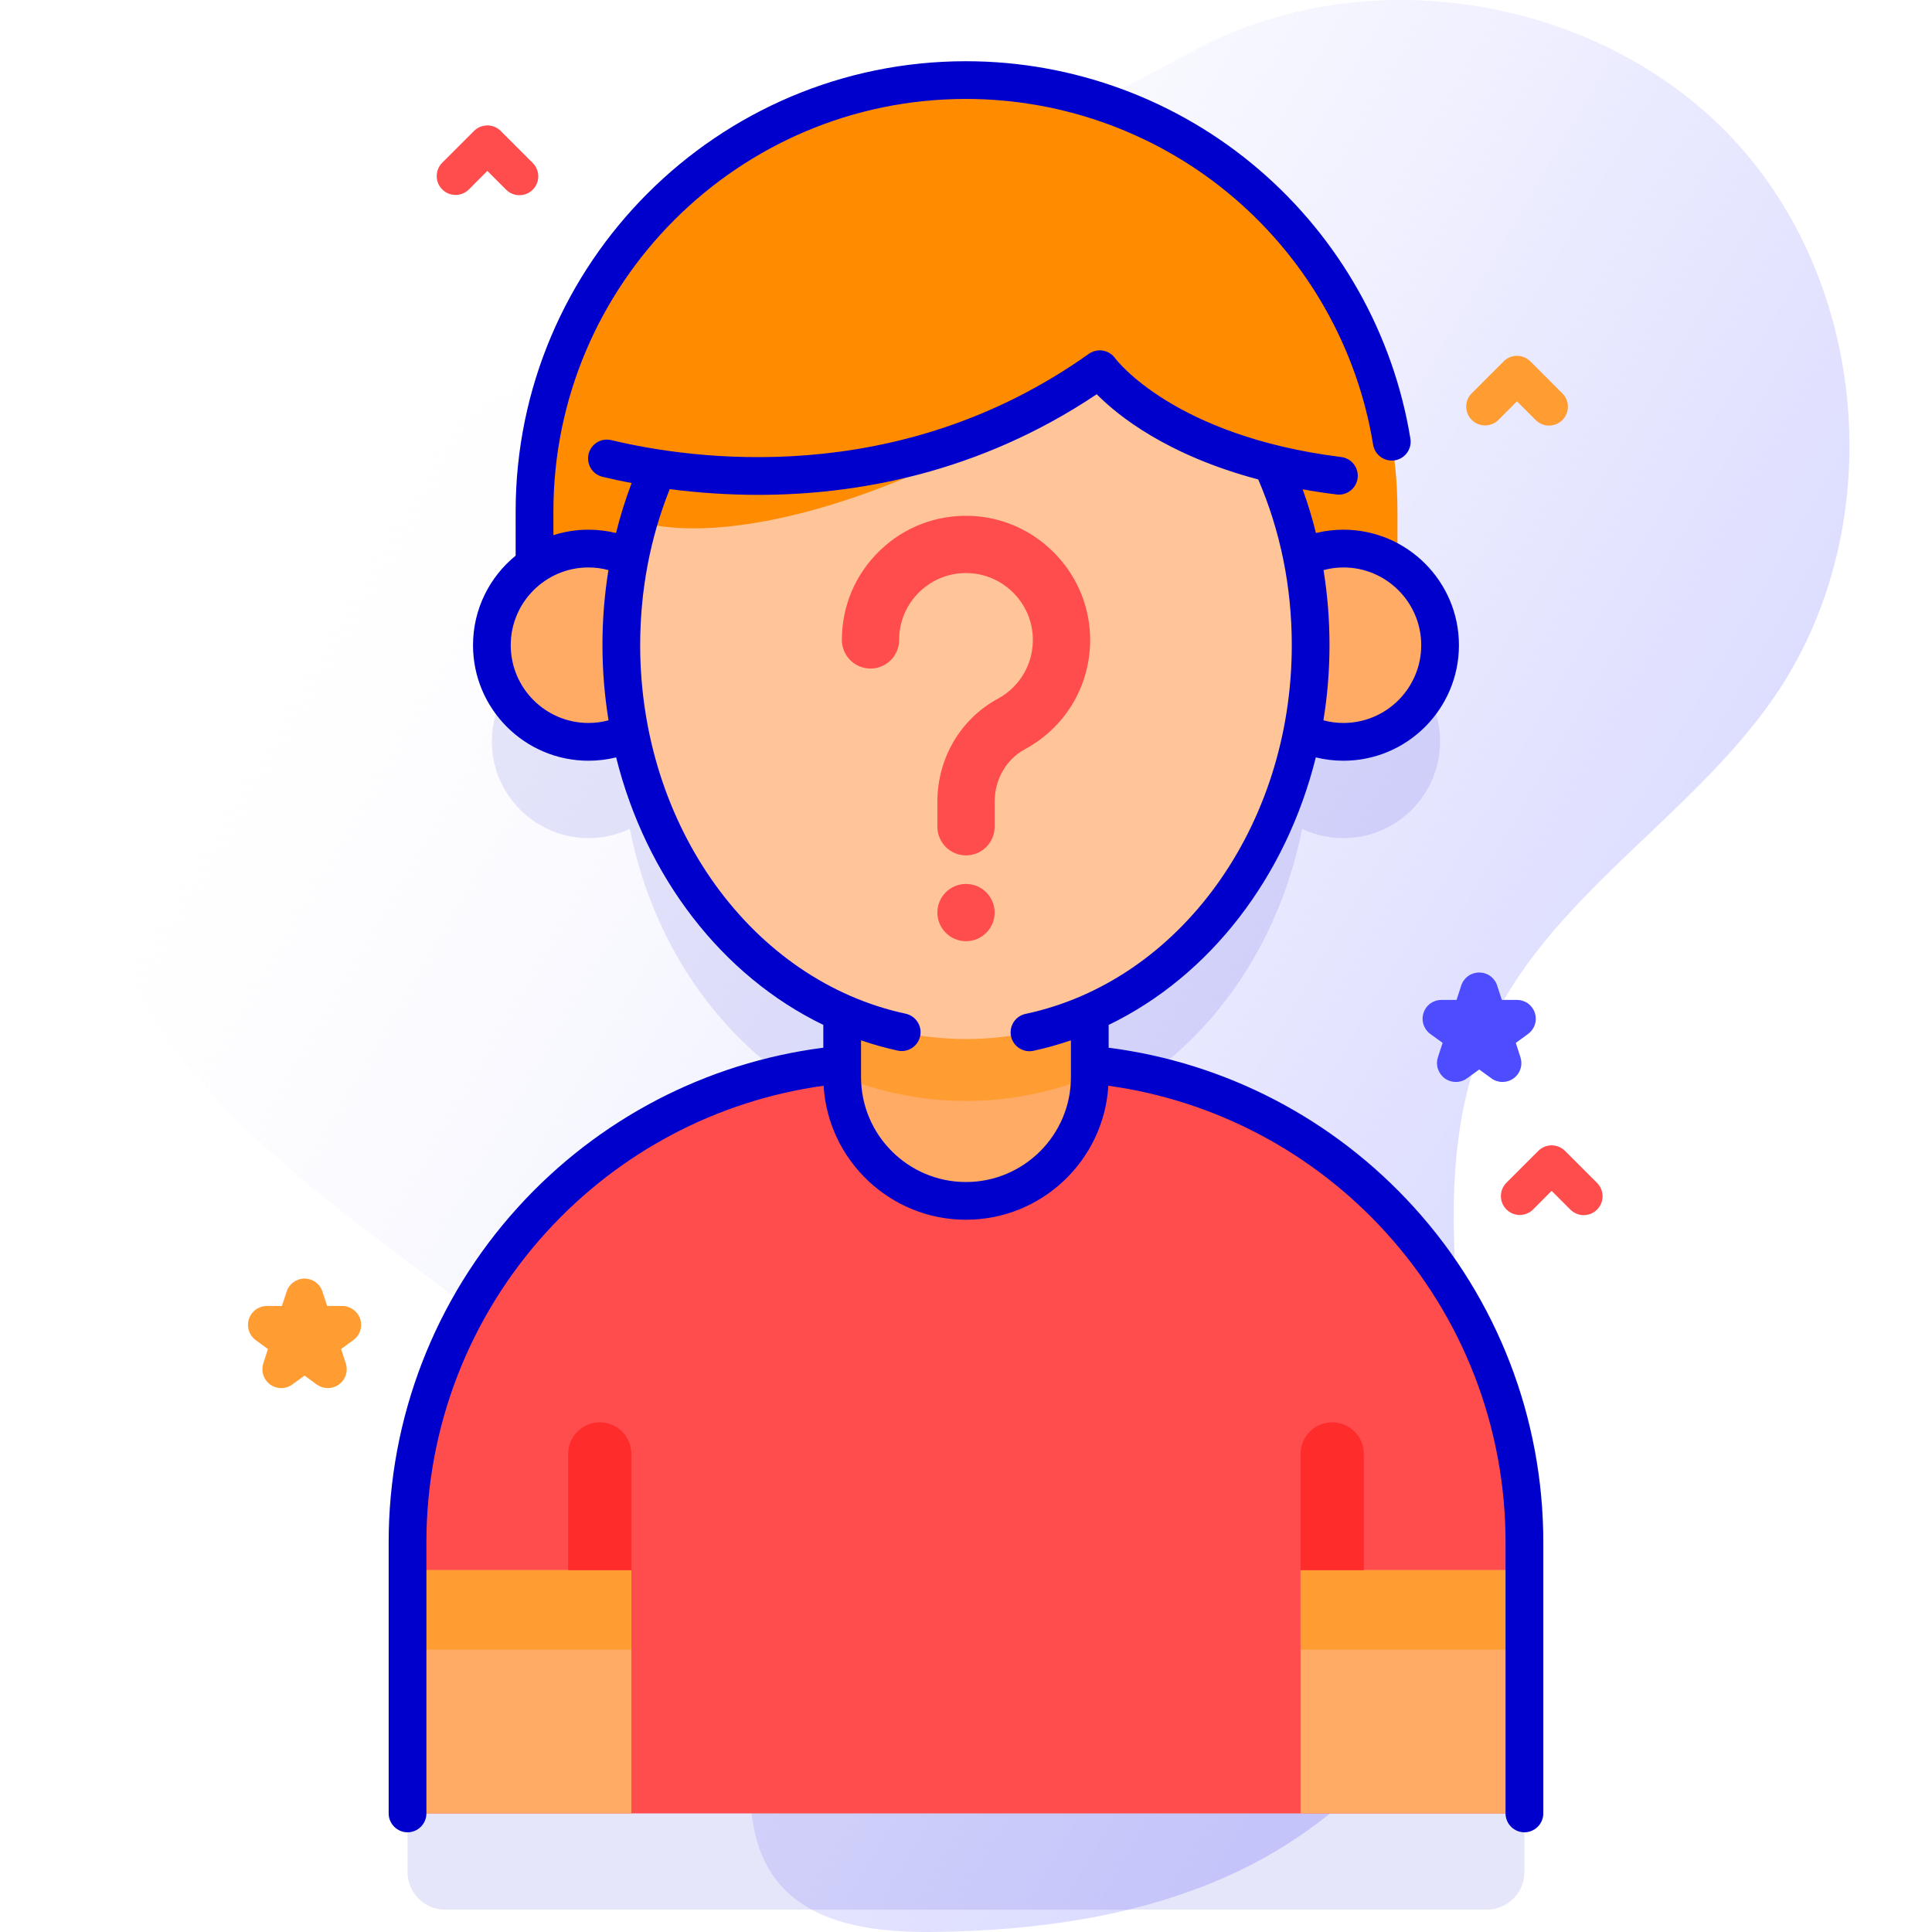
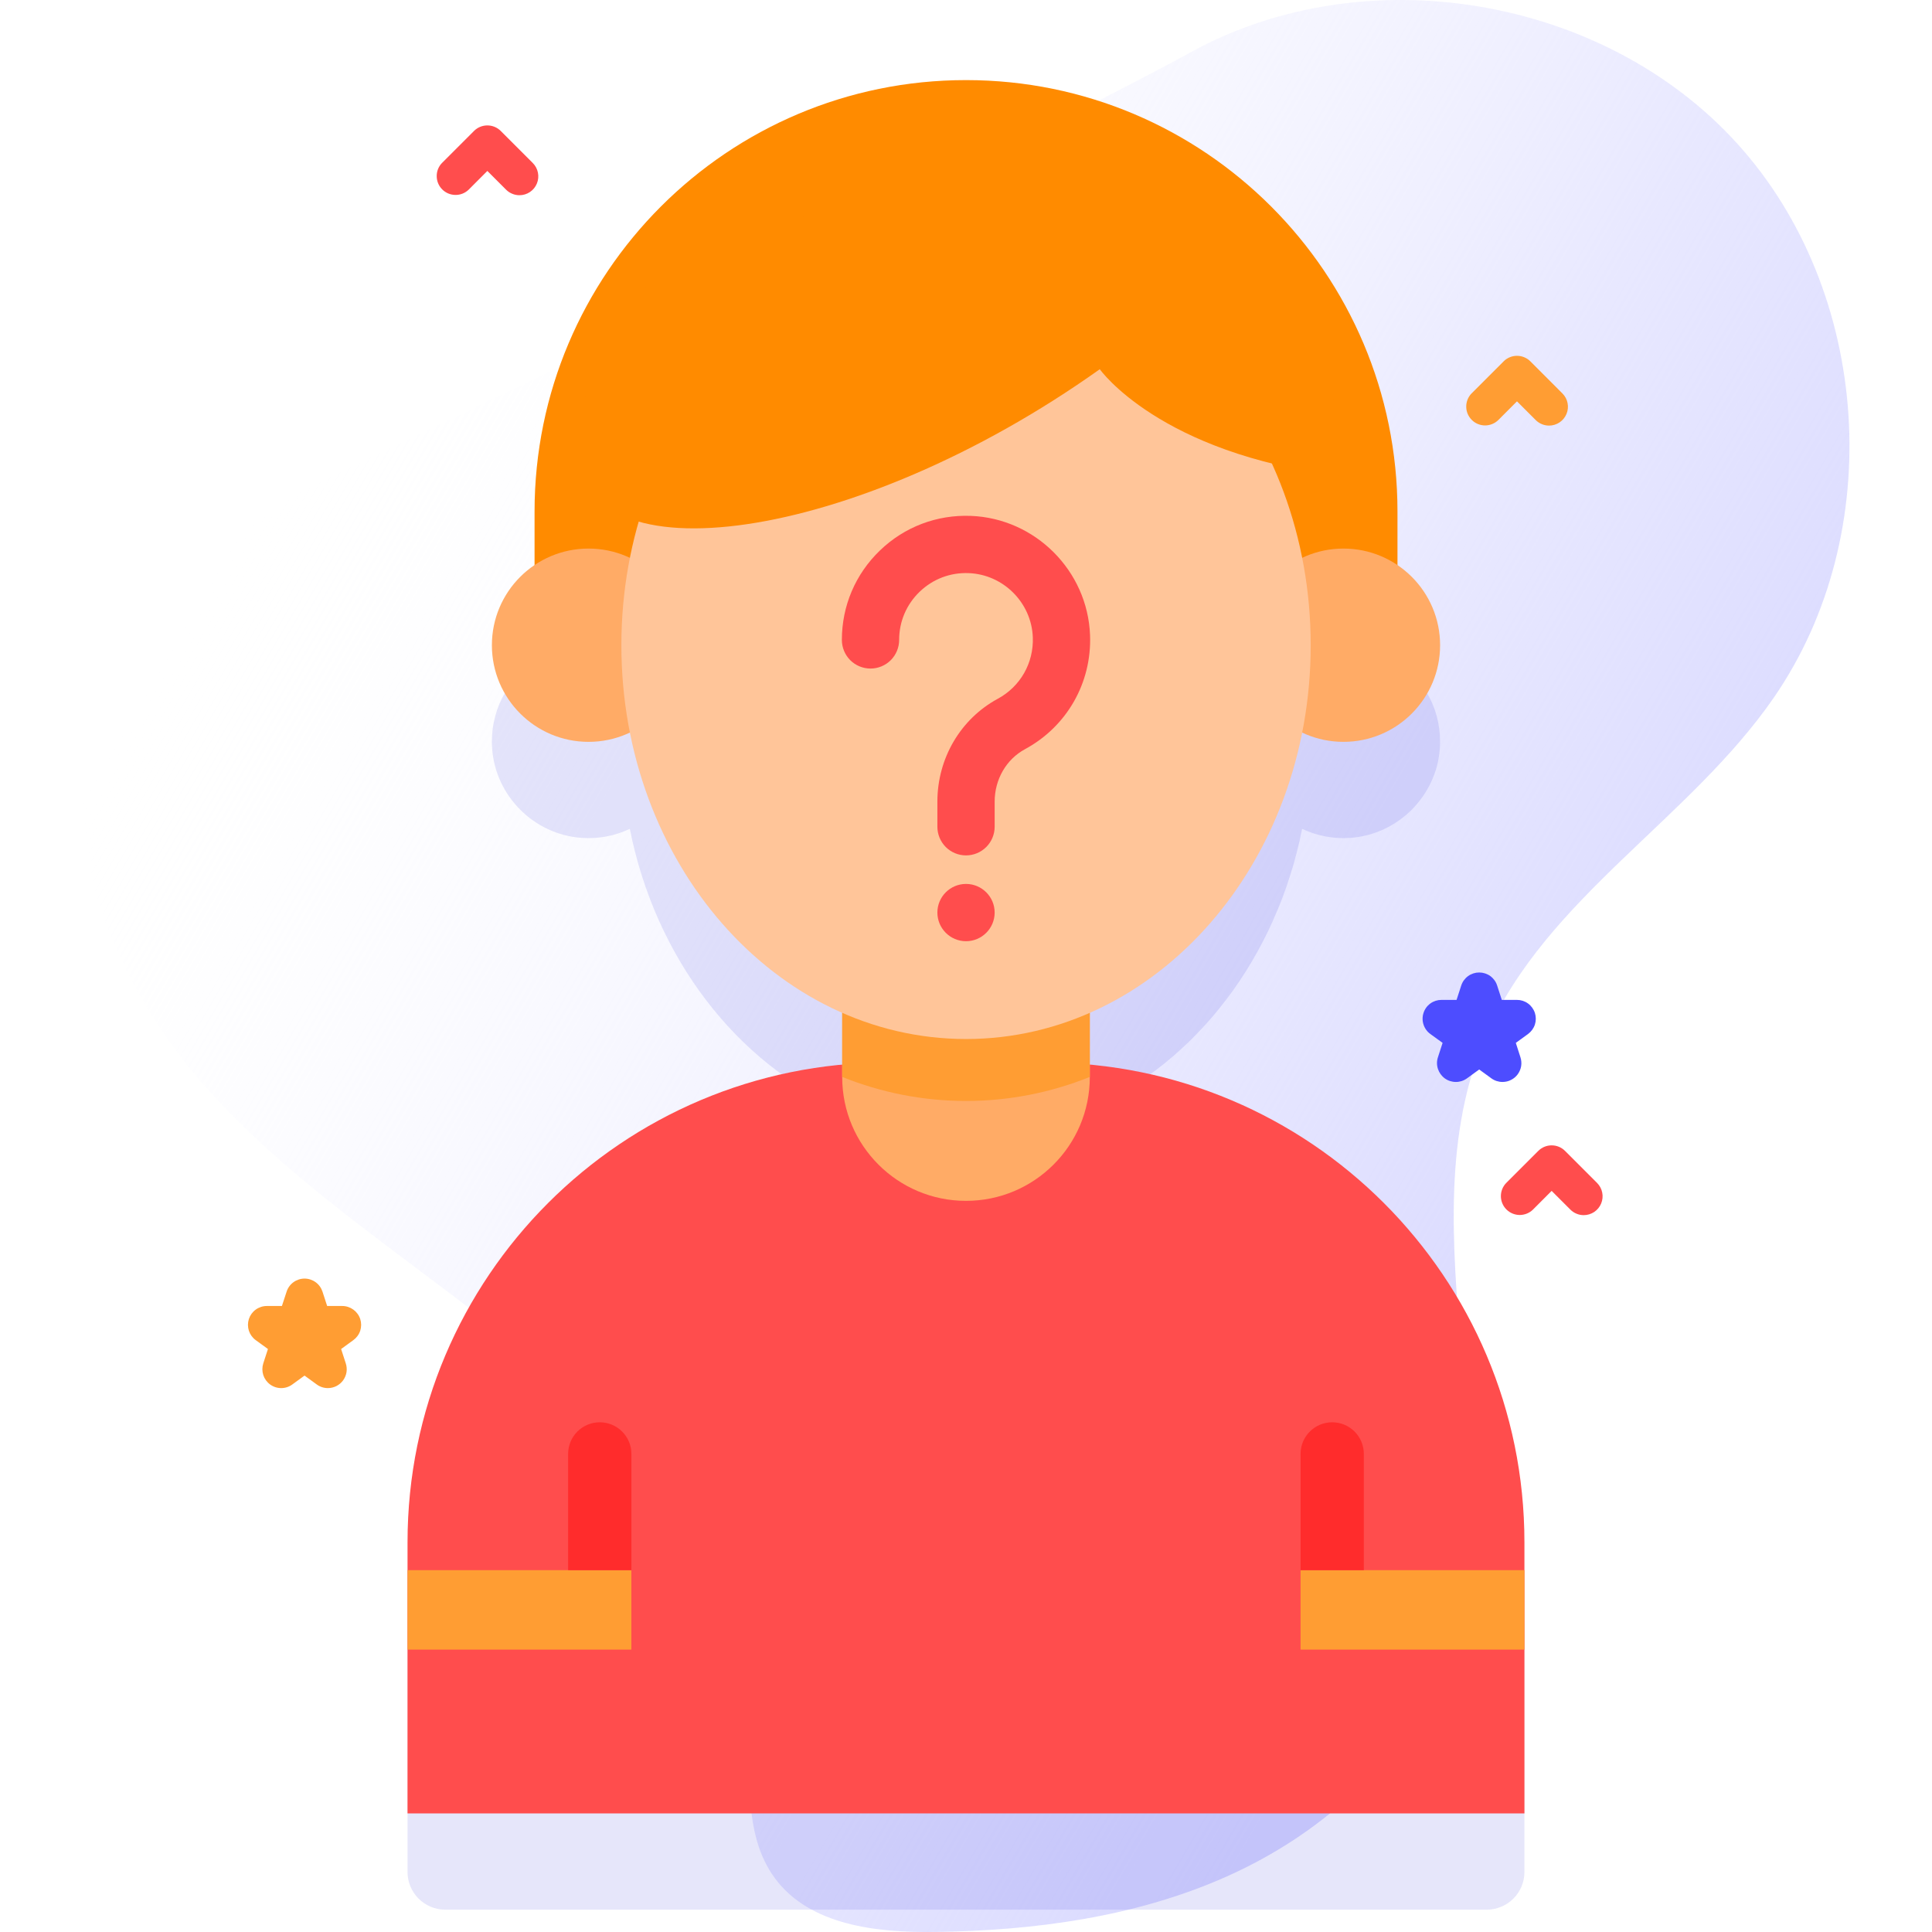
<svg xmlns="http://www.w3.org/2000/svg" width="48" height="48" viewBox="0 0 48 48" fill="none">
  <g id="Frame" clip-path="url(#clip0_1_2299)">
    <g id="Group">
      <path id="Vector" d="M43.167 3.574C39.842 -0.101 33.914 -1.091 29.574 1.303C26.092 3.224 12.501 9.805 8.746 11.589C6.114 12.839 3.487 14.625 2.479 17.359C1.258 20.67 2.804 24.438 5.161 27.065C7.517 29.692 10.606 31.532 13.296 33.816C15.986 36.099 18.401 39.116 18.591 42.64C18.666 44.021 18.431 45.552 19.253 46.665C20.119 47.836 21.78 48.019 23.236 47.999C25.707 47.965 28.211 47.629 30.468 46.625C32.726 45.621 34.727 43.894 35.707 41.625C37.844 36.677 34.766 30.616 36.937 25.683C38.421 22.312 41.984 20.357 44.075 17.325C46.889 13.245 46.493 7.248 43.167 3.574Z" fill="url(#paint0_linear_1_2299)" />
      <path id="Vector_2" d="M37.33 26.881C37.23 26.881 37.134 26.85 37.054 26.792L36.75 26.571L36.446 26.792C36.366 26.85 36.27 26.881 36.171 26.881C36.072 26.881 35.975 26.85 35.895 26.792C35.815 26.733 35.756 26.651 35.725 26.557C35.694 26.463 35.694 26.362 35.725 26.268L35.841 25.91L35.537 25.69C35.457 25.632 35.397 25.549 35.367 25.455C35.336 25.361 35.336 25.26 35.367 25.166C35.397 25.071 35.457 24.989 35.537 24.931C35.617 24.873 35.714 24.842 35.813 24.842H36.188L36.304 24.485C36.335 24.39 36.395 24.308 36.475 24.25C36.555 24.192 36.651 24.161 36.75 24.161C36.849 24.161 36.946 24.192 37.026 24.25C37.106 24.308 37.166 24.39 37.196 24.485L37.312 24.842H37.688C37.787 24.842 37.883 24.873 37.963 24.931C38.043 24.989 38.103 25.072 38.134 25.166C38.164 25.26 38.164 25.361 38.134 25.455C38.103 25.549 38.043 25.631 37.963 25.69L37.66 25.91L37.775 26.268C37.798 26.338 37.804 26.413 37.793 26.486C37.781 26.559 37.752 26.628 37.709 26.688C37.666 26.748 37.608 26.797 37.542 26.83C37.477 26.864 37.404 26.881 37.33 26.881Z" fill="#4D4DFF" />
      <path id="Vector_3" d="M8.146 34.487C8.047 34.487 7.95 34.456 7.87 34.397L7.566 34.176L7.262 34.397C7.182 34.456 7.086 34.487 6.987 34.487C6.888 34.487 6.792 34.456 6.711 34.397C6.631 34.339 6.572 34.257 6.541 34.163C6.511 34.069 6.511 33.967 6.541 33.873L6.657 33.516L6.353 33.295C6.273 33.237 6.214 33.155 6.183 33.061C6.153 32.967 6.153 32.865 6.183 32.771C6.214 32.677 6.273 32.595 6.353 32.537C6.433 32.479 6.53 32.447 6.629 32.447H7.004L7.121 32.09C7.151 31.996 7.211 31.914 7.291 31.856C7.371 31.798 7.467 31.766 7.566 31.766C7.665 31.766 7.762 31.798 7.842 31.856C7.922 31.914 7.981 31.996 8.012 32.09L8.128 32.447H8.504C8.603 32.447 8.699 32.479 8.779 32.537C8.859 32.595 8.919 32.677 8.95 32.771C8.98 32.865 8.98 32.967 8.95 33.061C8.919 33.155 8.859 33.237 8.779 33.295L8.475 33.516L8.591 33.873C8.614 33.944 8.62 34.018 8.609 34.091C8.597 34.164 8.568 34.234 8.525 34.294C8.482 34.353 8.424 34.402 8.359 34.436C8.293 34.469 8.22 34.487 8.146 34.487Z" fill="#FF9D33" />
      <path id="Vector_4" d="M39.347 30.19C39.286 30.19 39.225 30.178 39.168 30.154C39.111 30.131 39.059 30.096 39.016 30.053L38.55 29.587L38.085 30.053C37.997 30.139 37.878 30.186 37.755 30.186C37.632 30.185 37.514 30.136 37.426 30.048C37.339 29.961 37.29 29.843 37.289 29.72C37.288 29.597 37.336 29.478 37.422 29.39L38.219 28.593C38.307 28.505 38.426 28.456 38.55 28.456C38.675 28.456 38.794 28.505 38.882 28.593L39.679 29.39C39.744 29.455 39.789 29.539 39.807 29.63C39.825 29.721 39.816 29.815 39.78 29.901C39.745 29.986 39.685 30.059 39.608 30.111C39.531 30.162 39.44 30.19 39.347 30.19Z" fill="#FF4D4D" />
      <path id="Vector_5" d="M38.486 10.574C38.425 10.574 38.364 10.562 38.307 10.538C38.25 10.515 38.198 10.48 38.155 10.437L37.689 9.971L37.224 10.437C37.135 10.523 37.017 10.57 36.894 10.57C36.77 10.569 36.652 10.52 36.565 10.432C36.478 10.345 36.428 10.227 36.428 10.104C36.427 9.981 36.475 9.862 36.561 9.774L37.358 8.977C37.446 8.889 37.565 8.84 37.689 8.84C37.813 8.84 37.933 8.889 38.021 8.977L38.817 9.774C38.883 9.839 38.928 9.923 38.946 10.014C38.964 10.105 38.955 10.199 38.919 10.284C38.883 10.37 38.824 10.443 38.746 10.495C38.669 10.546 38.579 10.574 38.486 10.574Z" fill="#FF9D33" />
      <path id="Vector_6" d="M12.905 4.85C12.844 4.85 12.783 4.838 12.726 4.814C12.669 4.791 12.617 4.756 12.574 4.713L12.108 4.247L11.643 4.713C11.555 4.798 11.436 4.845 11.314 4.843C11.191 4.842 11.074 4.793 10.987 4.706C10.9 4.619 10.851 4.502 10.85 4.379C10.848 4.257 10.895 4.138 10.98 4.05L11.777 3.253C11.865 3.165 11.984 3.116 12.108 3.116C12.233 3.116 12.352 3.165 12.44 3.253L13.237 4.05C13.302 4.115 13.347 4.199 13.365 4.29C13.383 4.381 13.374 4.475 13.338 4.561C13.303 4.646 13.243 4.72 13.166 4.771C13.089 4.823 12.998 4.85 12.905 4.85Z" fill="#FF4D4D" />
      <path id="Vector_7" opacity="0.1" d="M27.075 28.841V27.555C29.71 26.396 31.716 23.792 32.351 20.593C32.726 20.77 33.142 20.848 33.556 20.816C34.733 20.731 35.688 19.776 35.772 18.599C35.837 17.697 35.403 16.892 34.719 16.43V15.101C34.719 9.181 29.92 4.381 23.999 4.381C18.079 4.381 13.28 9.181 13.28 15.101V16.43C12.595 16.892 12.162 17.697 12.227 18.599C12.311 19.776 13.266 20.731 14.442 20.816C14.876 20.848 15.287 20.764 15.648 20.592C16.282 23.792 18.289 26.396 20.923 27.555V28.841C14.866 29.407 10.125 34.505 10.125 40.71V46.508C10.125 47.026 10.545 47.445 11.062 47.445H36.936C37.454 47.445 37.874 47.026 37.874 46.508V40.71C37.874 34.505 33.133 29.408 27.075 28.841Z" fill="#0000CC" />
      <path id="Vector_8" d="M37.874 45.054H10.125V38.319C10.125 31.734 15.463 26.397 22.047 26.397H25.952C32.536 26.397 37.874 31.734 37.874 38.319V45.054Z" fill="#FF4D4D" />
-       <path id="Vector_9" d="M10.125 39.01H15.686V45.054H10.125V39.01ZM32.312 39.01H37.874V45.054H32.312V39.01Z" fill="#FFAB66" />
      <path id="Vector_10" d="M10.125 39.01H15.686V40.984H10.125V39.01ZM32.312 39.01H37.874V40.984H32.312V39.01Z" fill="#FF9D33" />
      <g id="Group_2">
        <path id="Vector_11" d="M15.687 39.01V36.122C15.687 35.913 15.604 35.713 15.456 35.566C15.309 35.419 15.109 35.336 14.901 35.336C14.693 35.336 14.493 35.419 14.345 35.566C14.198 35.713 14.115 35.913 14.115 36.122V39.01H15.687ZM33.884 39.01V36.122C33.884 35.913 33.801 35.713 33.654 35.566C33.506 35.419 33.306 35.336 33.098 35.336C32.89 35.336 32.69 35.419 32.543 35.566C32.395 35.713 32.312 35.913 32.312 36.122V39.01H33.884Z" fill="#FF2C2C" />
      </g>
      <path id="Vector_12" d="M27.076 22.232V26.759C27.076 28.458 25.699 29.835 24 29.835C22.301 29.835 20.924 28.458 20.924 26.759V22.232H27.076Z" fill="#FFAB66" />
      <path id="Vector_13" d="M27.076 22.232V26.756C26.113 27.143 25.078 27.353 24 27.353C22.922 27.353 21.887 27.143 20.924 26.756V22.232H27.076Z" fill="#FF9D33" />
      <path id="Vector_14" d="M34.72 16.627V12.709C34.72 6.789 29.921 1.99 24.001 1.99C18.081 1.99 13.281 6.789 13.281 12.709V16.627H34.72Z" fill="#FF8B00" />
      <g id="Group_3">
        <path id="Vector_15" d="M33.378 18.431C34.704 18.431 35.779 17.356 35.779 16.03C35.779 14.704 34.704 13.629 33.378 13.629C32.052 13.629 30.977 14.704 30.977 16.03C30.977 17.356 32.052 18.431 33.378 18.431Z" fill="#FFAB66" />
        <path id="Vector_16" d="M14.622 18.431C15.948 18.431 17.023 17.356 17.023 16.03C17.023 14.704 15.948 13.629 14.622 13.629C13.296 13.629 12.221 14.704 12.221 16.03C12.221 17.356 13.296 18.431 14.622 18.431Z" fill="#FFAB66" />
      </g>
      <path id="Vector_17" d="M24.001 25.814C28.73 25.814 32.564 21.434 32.564 16.03C32.564 10.626 28.73 6.246 24.001 6.246C19.271 6.246 15.438 10.626 15.438 16.03C15.438 21.434 19.271 25.814 24.001 25.814Z" fill="#FFC599" />
      <path id="Vector_18" d="M24 21.252C23.811 21.252 23.631 21.177 23.497 21.044C23.364 20.91 23.289 20.729 23.289 20.54V19.917C23.289 18.841 23.864 17.862 24.789 17.361C25.351 17.057 25.684 16.472 25.66 15.833C25.627 14.972 24.927 14.272 24.066 14.239C23.608 14.221 23.177 14.386 22.848 14.702C22.52 15.018 22.339 15.443 22.339 15.899C22.339 16.087 22.264 16.268 22.131 16.402C21.997 16.535 21.816 16.61 21.628 16.61C21.439 16.61 21.258 16.535 21.124 16.402C20.991 16.268 20.916 16.087 20.916 15.899C20.916 15.053 21.252 14.264 21.861 13.677C22.471 13.09 23.273 12.785 24.12 12.817C25.72 12.878 27.021 14.179 27.082 15.779C27.127 16.963 26.508 18.049 25.466 18.613C25.001 18.864 24.712 19.364 24.712 19.917V20.54C24.712 20.729 24.637 20.91 24.503 21.044C24.37 21.177 24.189 21.252 24 21.252Z" fill="#FF4D4D" />
      <path id="Vector_19" d="M24 23.384C24.393 23.384 24.712 23.065 24.712 22.672C24.712 22.28 24.393 21.961 24 21.961C23.608 21.961 23.289 22.28 23.289 22.672C23.289 23.065 23.608 23.384 24 23.384Z" fill="#FF4D4D" />
      <path id="Vector_20" d="M27.454 5.38H20.203C16.989 5.38 14.385 7.985 14.385 11.198C14.385 14.411 21.204 13.526 27.324 9.173C27.324 9.173 28.798 11.264 33.272 11.821V11.198C33.272 7.985 30.667 5.38 27.454 5.38Z" fill="#FF8B00" />
-       <path id="Vector_21" d="M35.123 29.987C33.136 27.8 30.455 26.404 27.544 26.03V25.464C30.059 24.248 31.952 21.789 32.691 18.817C32.914 18.872 33.144 18.9 33.377 18.9C34.96 18.9 36.247 17.612 36.247 16.03C36.247 14.448 34.96 13.16 33.377 13.16C33.145 13.16 32.916 13.188 32.694 13.243C32.603 12.875 32.493 12.513 32.364 12.157C32.636 12.206 32.918 12.25 33.214 12.286C33.336 12.3 33.459 12.264 33.555 12.188C33.652 12.111 33.714 12 33.73 11.878C33.745 11.756 33.711 11.633 33.637 11.535C33.562 11.438 33.452 11.373 33.33 11.356C29.153 10.836 27.72 8.92 27.707 8.903C27.672 8.853 27.627 8.81 27.574 8.777C27.522 8.744 27.464 8.721 27.403 8.711C27.342 8.7 27.28 8.702 27.22 8.716C27.16 8.73 27.103 8.755 27.052 8.791C22.31 12.164 17.171 11.412 15.181 10.933C15.061 10.906 14.936 10.927 14.831 10.992C14.727 11.057 14.652 11.161 14.623 11.28C14.595 11.4 14.614 11.526 14.677 11.631C14.74 11.737 14.843 11.813 14.962 11.844C15.204 11.902 15.447 11.955 15.692 12.001C15.539 12.407 15.409 12.821 15.305 13.242C15.081 13.188 14.852 13.16 14.621 13.16C14.317 13.16 14.024 13.208 13.749 13.296V12.709C13.749 7.057 18.347 2.458 23.999 2.458C26.447 2.458 28.816 3.335 30.671 4.927C32.506 6.502 33.729 8.676 34.115 11.049C34.125 11.11 34.147 11.168 34.179 11.221C34.212 11.273 34.254 11.319 34.304 11.354C34.354 11.39 34.411 11.416 34.471 11.43C34.531 11.444 34.593 11.447 34.654 11.437C34.714 11.427 34.773 11.405 34.825 11.373C34.877 11.34 34.923 11.298 34.959 11.248C34.995 11.198 35.02 11.141 35.035 11.082C35.049 11.022 35.051 10.96 35.041 10.899C34.619 8.308 33.284 5.934 31.282 4.216C29.257 2.478 26.671 1.521 23.999 1.521C17.83 1.521 12.811 6.54 12.811 12.709V13.805C12.165 14.332 11.752 15.134 11.752 16.03C11.752 17.613 13.039 18.9 14.621 18.9C14.855 18.9 15.085 18.872 15.308 18.817C16.048 21.788 17.94 24.247 20.455 25.463V26.03C17.544 26.404 14.863 27.8 12.875 29.987C10.799 32.271 9.656 35.23 9.656 38.319V45.054C9.656 45.178 9.706 45.297 9.794 45.385C9.881 45.473 10.001 45.523 10.125 45.523C10.249 45.523 10.368 45.473 10.457 45.385C10.544 45.297 10.594 45.178 10.594 45.054V38.319C10.594 35.464 11.65 32.729 13.569 30.618C15.381 28.625 17.815 27.341 20.462 26.975C20.574 28.829 22.117 30.304 23.999 30.304C25.882 30.304 27.425 28.83 27.537 26.975C30.183 27.341 32.618 28.625 34.43 30.618C36.349 32.729 37.405 35.464 37.405 38.319V45.054C37.405 45.178 37.454 45.297 37.542 45.385C37.63 45.473 37.749 45.523 37.874 45.523C37.998 45.523 38.117 45.473 38.205 45.385C38.293 45.297 38.343 45.178 38.343 45.054V38.319C38.343 35.23 37.199 32.271 35.123 29.987ZM33.377 14.098C34.443 14.098 35.31 14.965 35.31 16.03C35.31 17.096 34.443 17.962 33.377 17.962C33.209 17.962 33.042 17.939 32.88 17.896C33.081 16.66 33.081 15.4 32.883 14.164C33.044 14.121 33.21 14.098 33.377 14.098ZM14.621 17.962C13.556 17.962 12.689 17.096 12.689 16.03C12.689 14.965 13.556 14.098 14.621 14.098C14.791 14.098 14.956 14.121 15.116 14.164C15.017 14.781 14.967 15.405 14.968 16.03C14.968 16.665 15.02 17.289 15.119 17.896C14.957 17.939 14.791 17.962 14.621 17.962ZM23.999 29.367C22.562 29.367 21.392 28.197 21.392 26.759V25.847C21.692 25.95 21.997 26.035 22.307 26.103C22.428 26.128 22.555 26.105 22.658 26.037C22.762 25.97 22.835 25.864 22.861 25.743C22.887 25.622 22.864 25.495 22.797 25.391C22.73 25.287 22.625 25.213 22.504 25.186C18.68 24.364 15.905 20.513 15.905 16.03C15.905 14.674 16.152 13.371 16.639 12.152C17.365 12.246 18.097 12.294 18.83 12.295C21.256 12.295 24.306 11.766 27.248 9.795C27.767 10.321 28.988 11.308 31.261 11.912C31.813 13.198 32.094 14.583 32.094 16.03C32.094 20.522 29.312 24.375 25.479 25.19C25.366 25.214 25.266 25.279 25.198 25.373C25.13 25.467 25.099 25.582 25.111 25.697C25.123 25.812 25.177 25.919 25.263 25.996C25.349 26.074 25.46 26.117 25.576 26.117C25.608 26.117 25.641 26.114 25.674 26.107C25.992 26.039 26.302 25.951 26.607 25.847V26.76C26.607 28.197 25.437 29.367 23.999 29.367Z" fill="#0000CC" />
    </g>
  </g>
  <defs>
    <linearGradient id="paint0_linear_1_2299" x1="2.449" y1="8.121" x2="48.385" y2="35.03" gradientUnits="userSpaceOnUse">
      <stop offset="0.102" stop-color="white" stop-opacity="0" />
      <stop offset="0.319" stop-color="#EEEEFF" stop-opacity="0.302" />
      <stop offset="0.598" stop-color="#DEDEFF" stop-opacity="0.691" />
      <stop offset="0.821" stop-color="#D9D9FF" />
    </linearGradient>
    <clipPath id="clip0_1_2299">
      <rect width="48" height="48" fill="white" />
    </clipPath>
  </defs>
</svg>